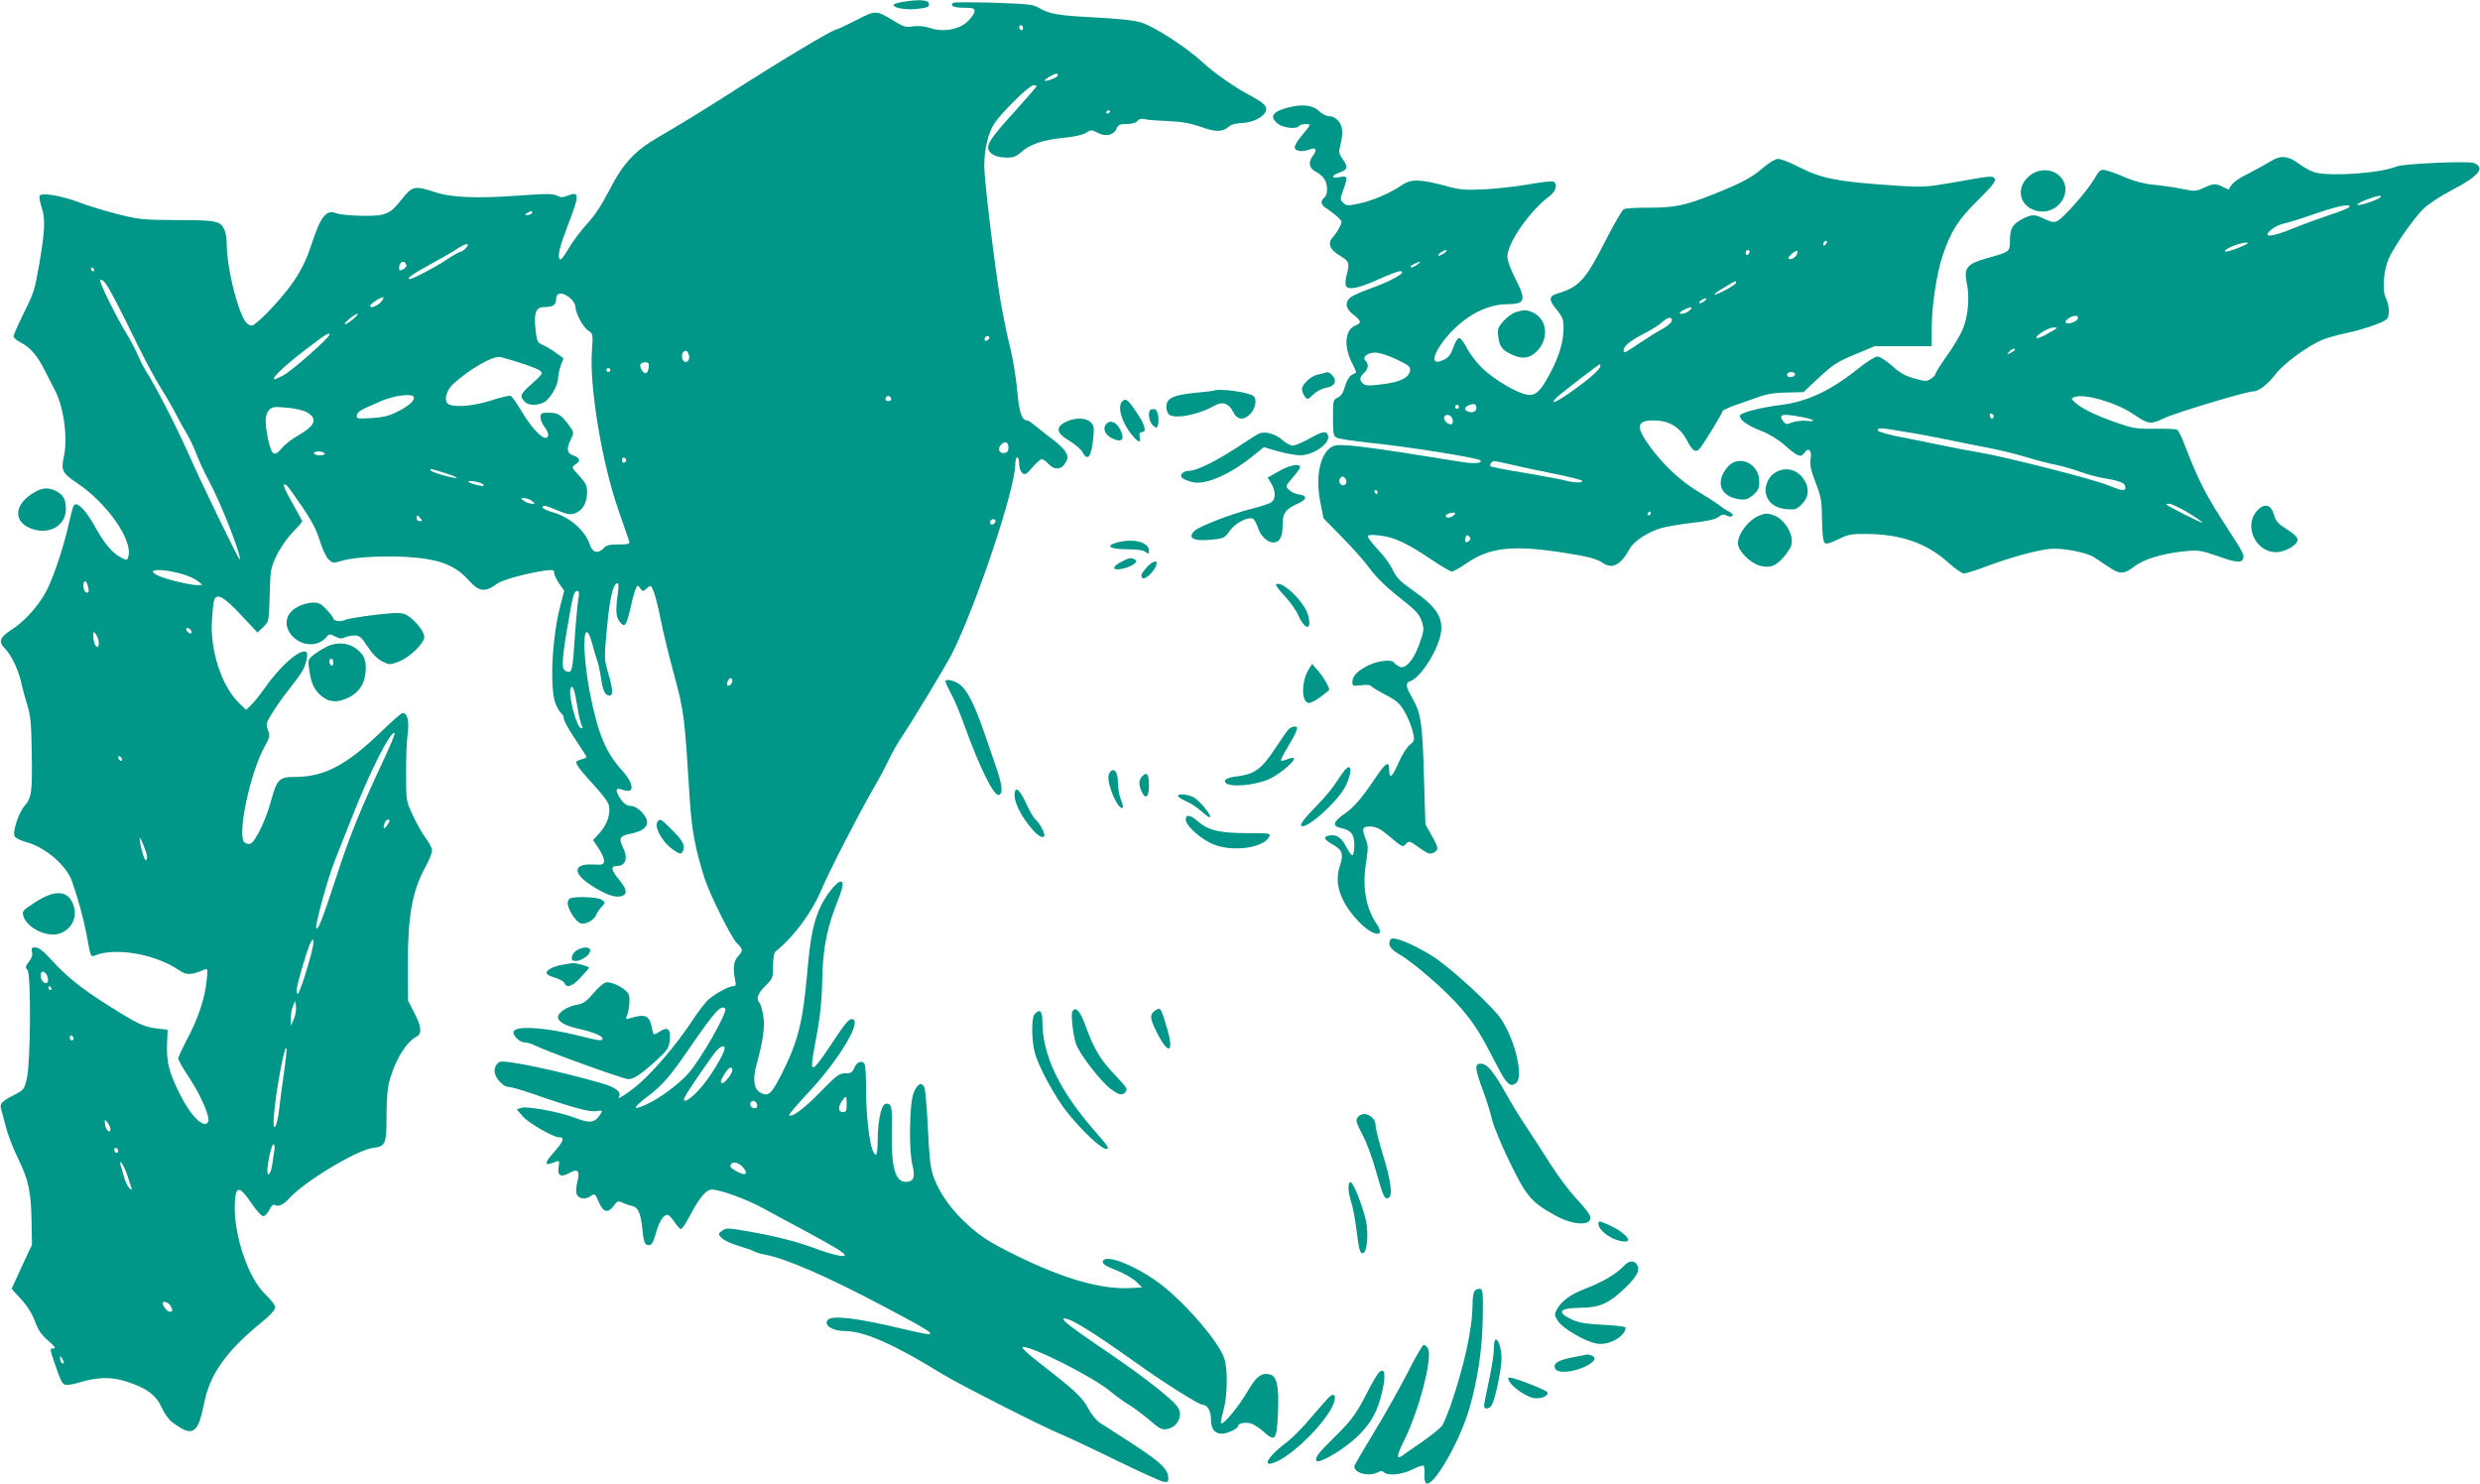
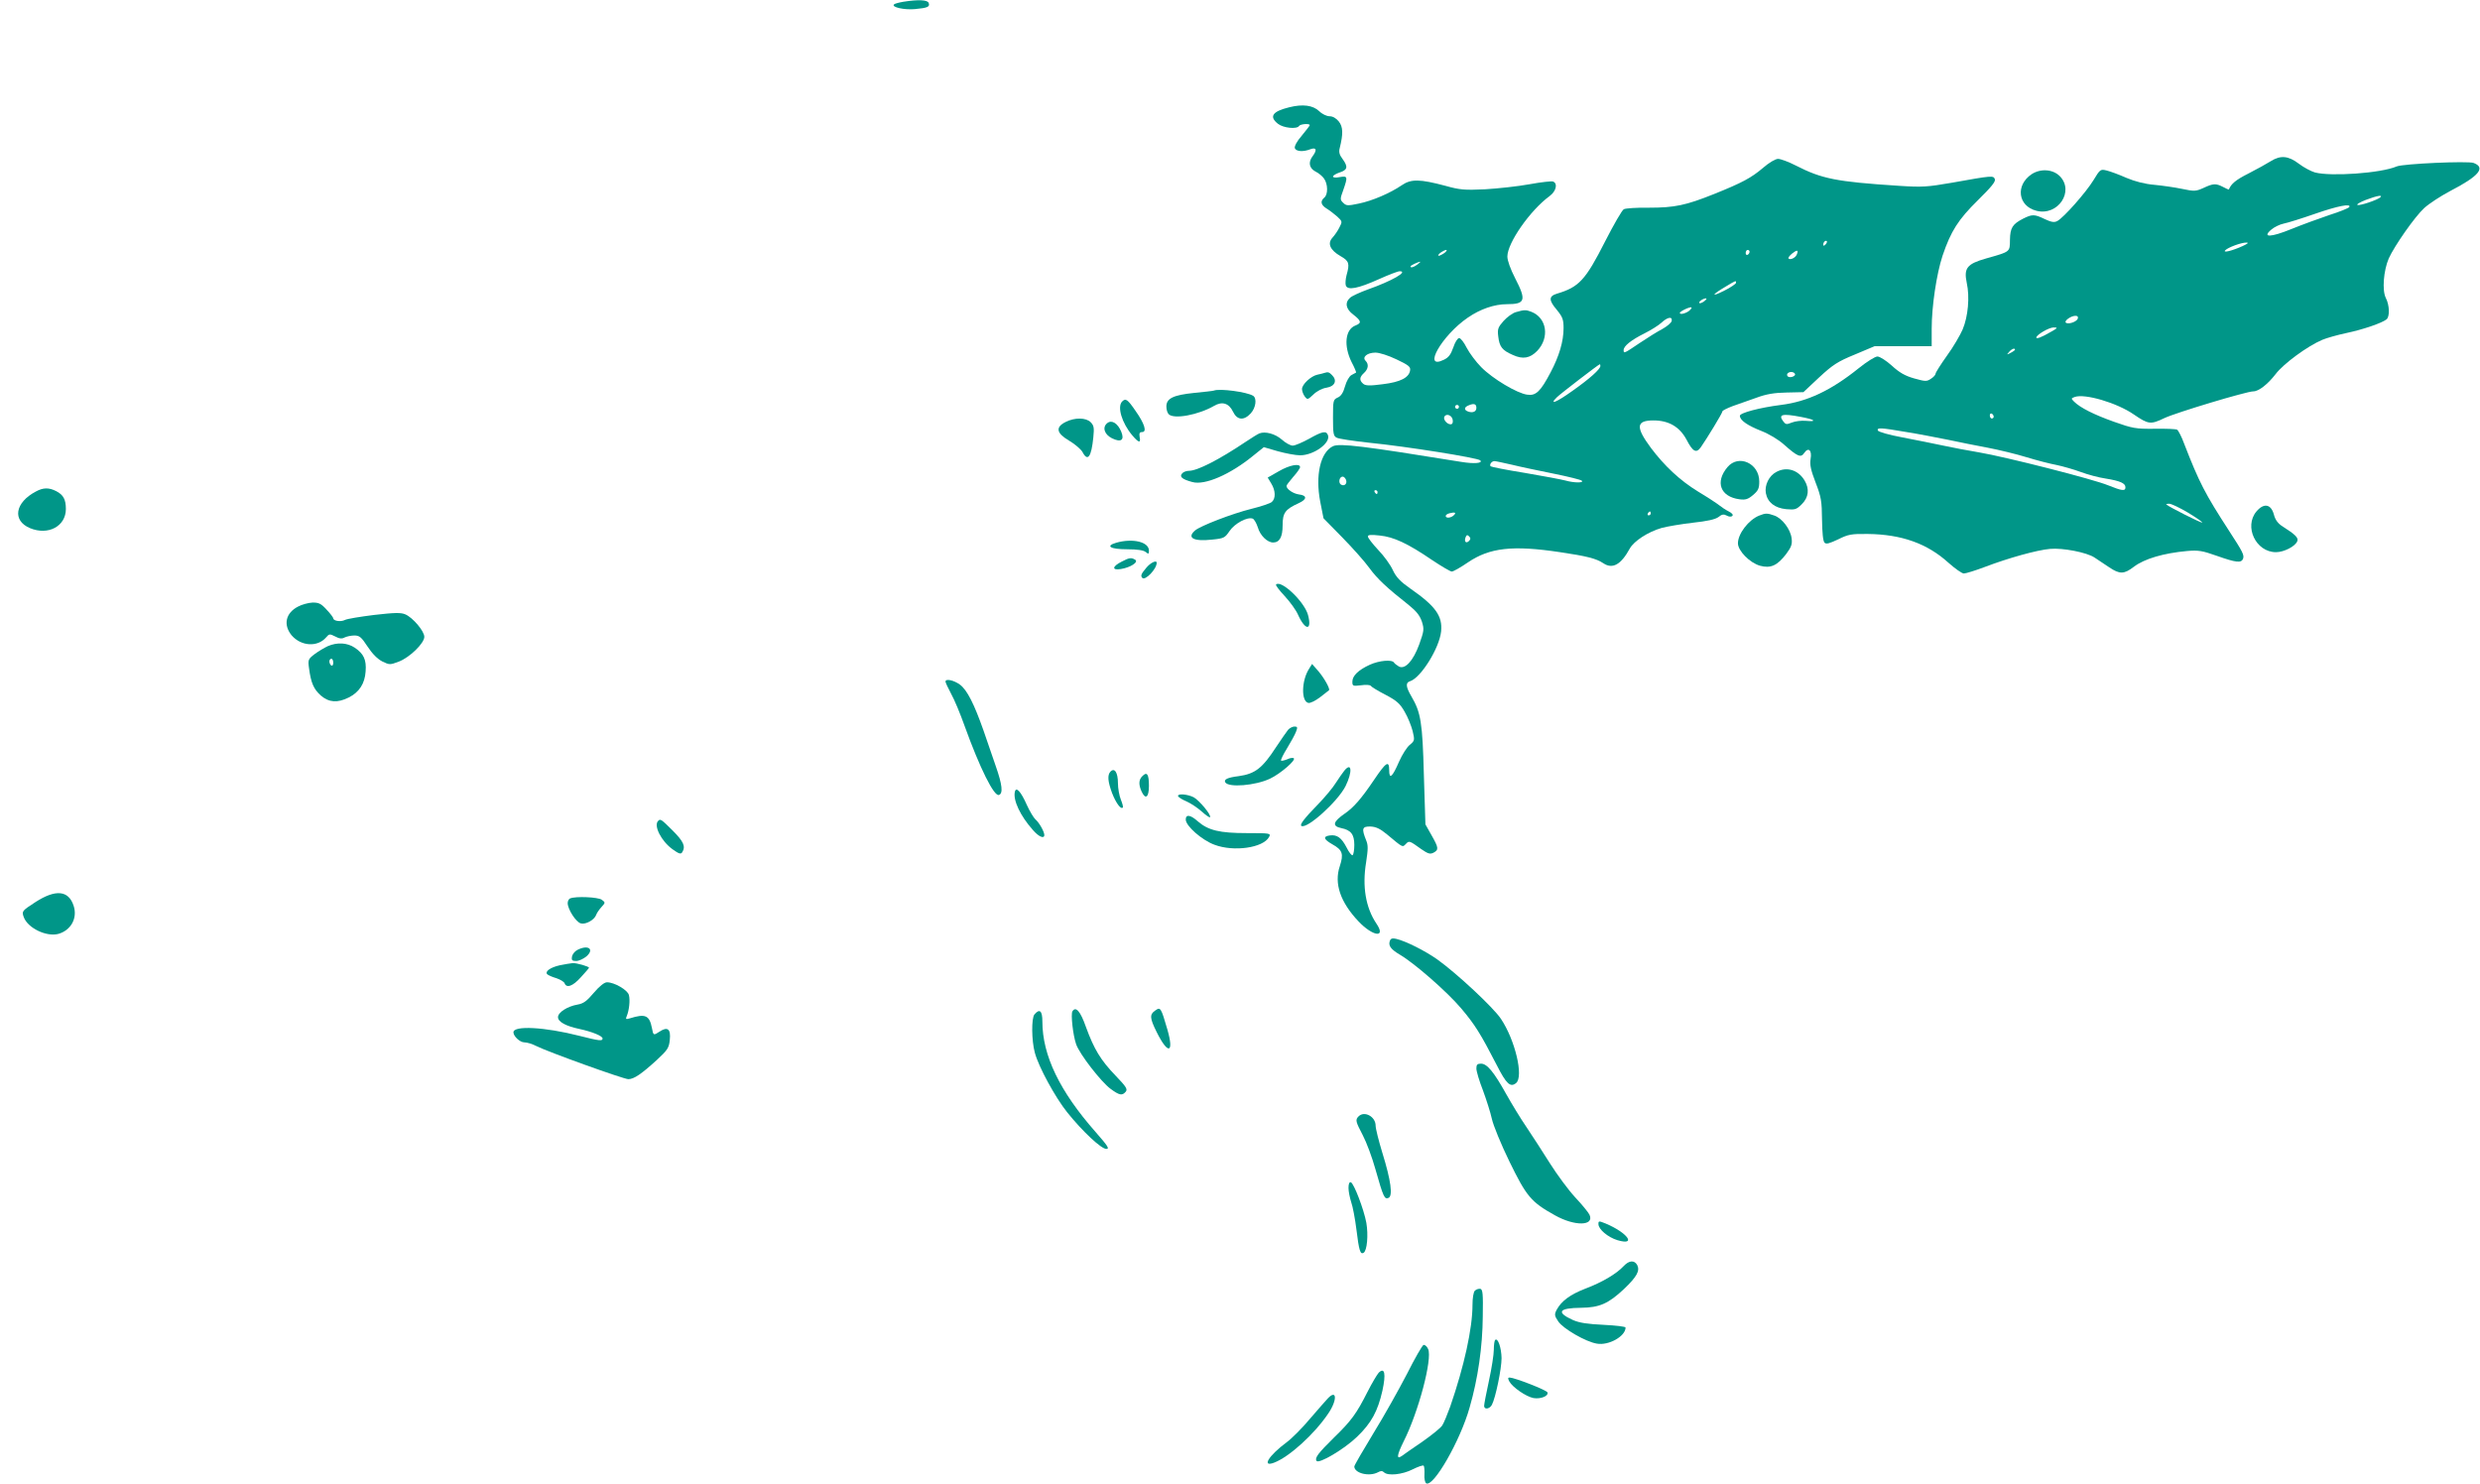
<svg xmlns="http://www.w3.org/2000/svg" version="1.0" width="1280pt" height="766pt" viewBox="0 0 1280 766" preserveAspectRatio="xMidYMid meet">
  <g transform="translate(0,766) scale(0.1,-0.1)" fill="#009688" stroke="none">
    <path d="M4663 7651 c-24 -4 -46 -10 -49 -14 -14 -14 53 -29 108 -24 66 6 79 12 71 32 -6 16 -54 18 -130 6z" />
-     <path d="M4918 7645 c-15 -16 5 -25 58 -25 45 0 54 -3 54 -18 0 -10 -16 -33 -35 -52 -44 -43 -130 -58 -196 -34 -28 9 -58 12 -86 8 -38 -6 -51 -2 -101 29 -90 55 -93 55 -190 4 -48 -24 -97 -48 -110 -51 -37 -12 -279 -157 -566 -341 -142 -90 -223 -140 -345 -211 -125 -72 -186 -138 -255 -274 -39 -75 -77 -134 -115 -174 -31 -34 -74 -91 -96 -128 -24 -43 -42 -63 -46 -56 -12 18 -1 63 41 173 62 161 62 180 -1 155 -24 -10 -35 -10 -54 0 -20 11 -57 11 -204 0 -214 -15 -343 -10 -428 19 -98 33 -116 30 -164 -31 -66 -85 -86 -93 -209 -92 -58 1 -118 7 -133 13 -53 21 -81 -14 -127 -154 -29 -90 -62 -155 -113 -223 -60 -82 -177 -202 -197 -202 -29 0 -50 35 -80 134 -30 99 -50 216 -50 291 0 24 -5 55 -11 68 -21 47 -41 51 -244 51 -175 1 -199 3 -305 30 -63 16 -153 43 -200 61 -91 35 -194 52 -205 35 -4 -6 1 -33 10 -60 20 -60 17 -122 -13 -297 -25 -138 -25 -140 -87 -265 -25 -50 -45 -97 -45 -104 0 -8 17 -22 39 -33 47 -24 84 -67 121 -141 16 -30 40 -77 54 -105 46 -89 67 -249 45 -345 -15 -67 -6 -84 70 -134 152 -102 286 -292 264 -376 -6 -24 -7 -24 -41 -6 -43 23 -84 71 -132 158 -48 87 -94 133 -109 109 -5 -7 -16 -50 -26 -95 -25 -115 -79 -277 -117 -349 -40 -75 -112 -155 -178 -197 -62 -40 -70 -62 -34 -98 32 -32 69 -108 84 -177 6 -27 20 -79 31 -115 17 -53 21 -99 23 -250 3 -198 -1 -229 -37 -269 -31 -35 -64 -137 -51 -158 5 -9 30 -21 55 -28 99 -25 212 -120 241 -205 30 -84 60 -195 74 -270 23 -125 21 -121 48 -110 108 41 311 4 429 -77 40 -27 62 -27 131 2 18 8 19 5 12 -61 -9 -89 -46 -198 -102 -301 -24 -46 -44 -89 -44 -97 0 -8 28 -56 62 -107 58 -89 105 -200 92 -220 -22 -37 -90 31 -147 146 -55 111 -67 161 -65 250 l3 80 -57 7 c-67 8 -98 23 -250 119 -138 87 -215 149 -292 234 -41 45 -66 65 -83 65 -19 0 -22 -4 -18 -23 4 -15 -1 -32 -15 -50 -19 -24 -20 -30 -8 -44 19 -23 16 -473 -3 -558 -14 -58 -15 -61 -69 -88 -62 -32 -73 -44 -64 -72 3 -11 14 -53 25 -93 10 -41 39 -115 64 -165 53 -109 65 -167 68 -324 l2 -118 -53 -113 -52 -114 49 -54 c32 -35 58 -76 72 -115 16 -45 34 -70 68 -99 34 -29 41 -40 27 -40 -20 0 -20 -1 9 -85 31 -89 35 -95 51 -102 9 -3 39 1 68 10 94 29 167 32 243 8 105 -32 159 -71 187 -135 14 -31 38 -64 57 -78 104 -78 131 -60 163 102 29 145 112 263 283 404 56 45 83 74 83 88 0 12 -21 40 -50 67 -89 83 -166 311 -158 471 4 91 23 92 85 1 28 -41 54 -70 63 -68 8 1 22 16 31 34 11 22 20 29 29 23 17 -10 45 3 74 36 78 86 348 249 431 259 66 9 70 19 70 168 1 97 5 148 19 192 31 103 84 187 135 214 30 16 27 51 -11 124 l-32 62 -1 195 c0 240 23 369 86 486 22 39 39 82 39 94 0 12 -14 39 -30 60 -17 22 -47 74 -67 117 -37 78 -37 78 -37 218 -1 77 3 170 8 206 9 66 -1 109 -26 109 -6 0 -57 -44 -113 -99 -178 -171 -292 -231 -443 -231 -81 0 -93 -13 -122 -120 -27 -101 -82 -215 -107 -224 -9 -4 -22 -1 -31 6 -40 34 28 358 104 495 26 47 28 55 17 84 -12 30 -10 37 22 89 19 31 57 85 85 120 27 34 58 76 69 94 22 38 34 93 21 101 -31 19 -136 -74 -220 -195 -21 -30 -50 -66 -64 -79 l-26 -25 -36 35 c-90 87 -151 273 -140 430 3 48 8 94 12 103 14 36 49 16 136 -76 l87 -93 30 29 c29 28 29 28 33 164 3 129 5 141 35 204 17 36 54 90 82 119 28 29 51 55 51 58 0 3 -23 45 -51 94 -46 82 -55 108 -31 93 6 -3 41 -52 80 -109 50 -73 76 -123 92 -176 12 -40 32 -84 45 -97 22 -22 24 -22 71 -8 68 21 258 29 387 15 125 -12 202 -45 262 -112 59 -65 85 -69 154 -20 26 19 158 54 244 66 41 5 47 4 47 -11 0 -10 12 -35 26 -56 l26 -37 -20 -78 c-44 -165 -56 -436 -23 -509 10 -23 24 -45 30 -48 6 -4 11 -15 11 -25 0 -10 24 -54 53 -97 28 -44 56 -85 60 -92 5 -7 3 -14 -5 -16 -50 -15 -49 -15 -37 -38 7 -13 45 -58 84 -100 43 -46 75 -89 78 -106 9 -44 -10 -99 -48 -141 l-34 -37 30 -45 c16 -24 28 -53 27 -64 -3 -18 -9 -20 -59 -17 -101 5 -105 -45 -7 -108 71 -46 120 -64 154 -56 34 9 31 36 -11 86 -41 49 -44 70 -12 70 47 0 60 41 31 99 -21 42 -14 57 32 66 62 11 94 32 94 61 0 33 -51 84 -83 84 -25 0 -46 18 -67 58 -15 31 -8 37 29 24 58 -20 53 34 -8 101 -85 93 -125 191 -166 399 -29 146 -38 308 -18 315 8 3 18 -18 28 -54 8 -32 20 -71 26 -88 6 -16 16 -59 21 -95 10 -67 21 -90 44 -90 20 0 17 34 -7 117 -21 71 -21 75 -6 236 14 153 32 227 55 227 5 0 5 -24 1 -52 -13 -90 -10 -124 11 -149 25 -31 33 -19 56 81 9 41 21 83 26 93 9 18 10 18 23 0 13 -17 14 -17 34 1 20 18 20 17 35 -17 8 -20 24 -84 36 -144 11 -59 43 -189 70 -288 51 -191 53 -205 80 -640 11 -165 28 -255 77 -410 26 -81 139 -308 167 -334 31 -29 32 -38 6 -66 -23 -24 -28 -61 -17 -117 7 -31 5 -38 -8 -38 -22 0 -86 -34 -125 -66 -18 -15 -61 -71 -95 -124 -71 -107 -186 -243 -263 -311 -53 -46 -120 -90 -108 -71 15 25 -14 49 -86 70 -228 66 -505 124 -529 111 -22 -11 -32 -40 -23 -65 11 -31 46 -64 68 -64 12 0 66 -15 121 -34 216 -75 299 -97 333 -91 26 5 32 3 26 -7 -30 -53 -56 -59 -132 -29 -75 30 -253 64 -281 53 l-24 -8 32 -37 c30 -34 157 -107 187 -107 29 0 22 -21 -21 -70 -61 -68 -59 -82 7 -55 15 6 16 2 11 -29 -7 -45 13 -55 56 -30 43 25 56 10 41 -45 -6 -23 -8 -51 -5 -61 9 -27 42 -34 71 -15 25 16 25 16 45 -30 23 -53 47 -59 77 -18 18 24 23 26 43 16 13 -6 36 -14 50 -17 33 -7 46 -37 55 -124 4 -48 11 -73 21 -76 23 -9 32 1 49 62 17 59 38 92 59 92 6 0 23 -17 36 -37 13 -20 29 -37 34 -37 6 1 28 35 50 77 47 88 80 127 109 127 43 0 178 -49 268 -98 51 -28 147 -80 213 -115 159 -86 205 -114 205 -126 0 -12 -69 4 -160 38 -85 32 -202 62 -336 85 -111 19 -115 20 -139 2 -19 -14 -19 -15 -1 -35 11 -12 51 -31 90 -42 39 -12 76 -25 81 -29 6 -4 28 -11 50 -15 109 -19 328 -115 620 -270 293 -155 300 -163 99 -115 -242 58 -371 73 -392 47 -22 -27 25 -57 88 -57 100 0 256 -69 502 -221 82 -51 527 -277 610 -310 27 -11 152 -69 276 -130 125 -61 239 -113 255 -116 23 -5 27 -2 27 17 0 45 -35 80 -176 172 -78 51 -157 102 -175 113 -19 12 -46 43 -63 77 -32 58 -67 91 -262 242 -49 38 -83 71 -77 73 35 12 360 -151 451 -226 31 -26 76 -58 99 -72 23 -13 69 -48 104 -77 54 -47 66 -53 93 -48 39 8 66 39 66 78 0 21 -11 39 -37 64 -71 67 -198 162 -386 289 -121 82 -185 131 -179 137 17 17 136 -55 377 -227 134 -96 322 -215 340 -215 26 0 45 -31 45 -75 0 -50 19 -75 56 -75 29 0 84 26 84 40 0 15 43 22 72 11 15 -6 45 -26 66 -46 54 -48 62 -35 68 104 6 134 -5 188 -42 197 -41 10 -70 -10 -109 -78 -51 -87 -131 -185 -143 -174 -2 3 3 34 13 68 20 73 23 209 4 266 -27 84 -200 286 -329 384 -127 96 -289 160 -298 117 -2 -13 15 -24 69 -45 39 -15 85 -42 103 -59 l31 -30 -55 -3 c-154 -9 -347 46 -595 168 -132 65 -175 92 -243 152 -90 80 -152 166 -185 257 -15 44 -21 99 -28 249 -5 106 -13 201 -19 212 -15 27 -36 15 -55 -32 -21 -54 -25 -289 -6 -370 16 -64 7 -88 -34 -88 -55 0 -76 76 -72 266 2 101 -1 126 -13 134 -9 5 -19 5 -26 -1 -19 -15 -34 -100 -34 -184 0 -41 -4 -75 -9 -75 -26 0 -50 160 -51 332 0 64 -3 123 -6 132 -10 26 -41 18 -54 -14 -10 -25 -18 -30 -48 -30 -31 0 -45 -11 -126 -94 -83 -86 -150 -136 -163 -122 -3 3 38 51 90 107 168 177 294 389 233 389 -17 0 -36 -24 -119 -150 -34 -52 -68 -96 -76 -98 -16 -5 -15 10 20 198 13 73 22 168 23 260 3 156 25 264 80 402 28 70 32 98 15 98 -19 0 -69 -61 -99 -119 -40 -81 -58 -165 -74 -356 -23 -256 -48 -354 -135 -525 -51 -99 -66 -112 -107 -89 -33 17 -40 67 -20 142 35 126 45 199 35 256 -5 30 -13 59 -19 65 -19 19 -10 48 30 87 38 38 40 42 40 104 0 39 5 68 13 74 92 74 184 197 233 311 43 102 189 386 269 525 32 55 69 125 83 155 14 30 42 80 62 110 61 91 230 371 263 435 124 247 327 851 327 977 0 21 5 38 10 38 6 0 10 -15 10 -34 0 -19 7 -39 16 -47 14 -12 21 -8 53 29 20 23 41 42 48 42 7 0 23 -12 36 -26 30 -32 66 -29 87 9 13 24 13 30 0 54 -9 15 -36 42 -60 60 -25 18 -64 49 -87 68 -23 19 -46 35 -51 35 -28 0 -42 40 -52 155 -6 66 -22 163 -35 216 -14 53 -36 161 -50 240 -30 175 -85 628 -85 702 0 85 19 168 51 218 36 56 181 199 203 199 9 0 16 -2 16 -5 0 -3 -48 -58 -106 -123 -111 -121 -144 -166 -144 -193 0 -29 36 -51 88 -52 41 -2 54 3 84 29 46 40 110 62 220 73 53 5 98 15 114 26 25 16 28 16 59 0 40 -22 82 -14 97 20 9 21 18 25 53 25 26 0 48 6 56 16 8 10 21 13 38 9 14 -4 69 -8 121 -10 70 -3 114 -11 169 -30 78 -28 111 -27 144 2 10 10 38 17 65 18 54 2 106 26 123 56 14 28 -4 47 -84 89 -72 38 -187 118 -237 166 -81 76 -253 188 -320 208 -35 11 -121 20 -239 26 -193 10 -236 18 -288 49 -28 18 -58 21 -235 27 -112 3 -206 3 -210 -1z m362 -131 c0 -8 -4 -12 -10 -9 -5 3 -10 10 -10 16 0 5 5 9 10 9 6 0 10 -7 10 -16z m180 -243 c0 -10 -61 -34 -68 -27 -4 5 47 35 61 36 4 0 7 -4 7 -9z m270 -185 c0 -3 -4 -8 -10 -11 -5 -3 -10 -1 -10 4 0 6 5 11 10 11 6 0 10 -2 10 -4z m-2985 -526 c-3 -5 -14 -10 -23 -10 -15 0 -15 2 -2 10 20 13 33 13 25 0z m-340 -180 c-10 -11 -23 -20 -29 -20 -6 0 -38 -18 -71 -40 -54 -37 -174 -100 -189 -100 -23 0 9 23 102 74 59 32 123 69 142 82 45 30 70 32 45 4z m-308 -87 c3 -7 -5 -17 -16 -23 -18 -9 -21 -8 -21 8 0 32 28 43 37 15z m-1612 -23 c3 -5 1 -10 -4 -10 -6 0 -11 5 -11 10 0 6 2 10 4 10 3 0 8 -4 11 -10z m106 -152 c21 -40 74 -145 117 -234 44 -89 100 -193 126 -233 25 -39 60 -100 77 -134 17 -33 42 -78 55 -99 13 -21 35 -67 48 -102 13 -35 42 -97 64 -137 62 -114 171 -393 159 -406 -5 -4 -198 394 -272 562 -59 132 -167 342 -215 415 -9 14 -27 50 -40 80 -13 30 -39 79 -57 108 -50 80 -143 269 -136 276 11 11 34 -19 74 -96z m2357 -1 c12 -11 22 -30 22 -41 0 -32 40 -106 67 -123 24 -16 24 -18 18 -107 -13 -183 52 -576 136 -816 28 -80 53 -153 56 -162 5 -16 -2 -18 -54 -18 -48 0 -64 -4 -78 -20 -27 -30 -58 -22 -70 17 -24 74 -102 143 -192 169 -29 8 -53 20 -53 25 0 14 16 11 79 -16 50 -21 64 -23 90 -14 38 14 61 54 61 109 0 33 -7 48 -41 85 -40 43 -40 44 -20 57 29 18 26 34 -9 47 -35 12 -38 33 -13 85 16 34 16 35 -12 73 -41 54 -55 62 -102 63 -39 0 -43 -2 -43 -24 0 -13 9 -35 20 -49 24 -30 26 -57 5 -57 -24 0 -81 65 -126 142 -22 38 -47 72 -54 75 -8 2 -52 -8 -97 -23 -99 -33 -214 -40 -231 -13 -15 23 0 68 33 98 86 78 207 147 244 138 75 -19 193 -59 204 -71 15 -15 18 -12 -62 -84 -40 -38 -43 -48 -19 -74 18 -21 60 -23 98 -6 31 14 75 87 75 125 1 15 7 45 14 66 l14 38 -39 28 c-21 16 -52 34 -68 41 -27 11 -30 17 -37 78 -9 89 1 117 46 117 45 1 60 11 60 40 0 39 35 40 78 2z m-982 -16 c-19 -21 -56 -34 -56 -20 0 11 62 50 69 44 2 -3 -4 -13 -13 -24z m-146 -90 c-19 -16 -37 -27 -40 -24 -6 6 51 53 65 53 6 0 -6 -14 -25 -29z m-120 -79 c0 -15 -196 -189 -239 -210 -24 -13 -45 -21 -47 -20 -9 10 54 69 156 148 114 87 130 97 130 82z m3401 -25 c-13 -13 -26 -3 -16 12 3 6 11 8 17 5 6 -4 6 -10 -1 -17z m-1546 -78 c8 -23 -7 -45 -24 -35 -12 8 -15 39 -4 49 12 12 22 7 28 -14z m-207 -66 c-4 -33 -19 -39 -36 -13 -15 25 -8 40 19 40 16 0 20 -6 17 -27z m-198 -13 c0 -5 -4 -10 -10 -10 -5 0 -10 5 -10 10 0 6 5 10 10 10 6 0 10 -4 10 -10z m-1017 -136 c14 -15 -17 -46 -76 -76 -49 -25 -78 -32 -140 -36 -73 -4 -79 -3 -75 14 3 20 18 28 123 73 65 28 152 41 168 25z m2467 -15 c0 -5 -7 -9 -15 -9 -15 0 -20 12 -9 23 8 8 24 -1 24 -14z m-3016 -67 c58 -34 44 -69 -51 -123 -29 -17 -65 -45 -80 -64 -37 -44 -51 -35 -69 46 -18 87 -17 129 4 152 15 17 26 19 91 13 43 -3 87 -14 105 -24z m3621 -183 c0 -17 -6 -25 -21 -27 -27 -4 -38 23 -17 43 21 21 38 14 38 -16z m-3530 -29 c4 -6 -7 -10 -24 -10 -17 0 -31 5 -31 10 0 6 11 10 24 10 14 0 28 -4 31 -10z m1557 -35 c0 -5 -5 -11 -11 -13 -6 -2 -11 4 -11 13 0 9 5 15 11 13 6 -2 11 -8 11 -13z m-937 -66 c37 -11 65 -23 62 -25 -7 -7 -126 27 -133 37 -7 12 -5 12 71 -12z m199 -60 c8 -8 2 -9 -24 -4 -53 11 -73 27 -26 21 22 -3 44 -10 50 -17z m250 -84 c20 -15 20 -15 0 -15 -11 0 -29 7 -40 15 -19 14 -19 14 1 14 11 0 29 -6 39 -14z m-574 -90 c10 -12 10 -15 -4 -15 -9 0 -16 7 -16 15 0 8 2 15 4 15 2 0 9 -7 16 -15z m2968 -17 c-6 -18 -28 -21 -28 -4 0 9 7 16 16 16 9 0 14 -5 12 -12z m-4191 -273 c28 -8 62 -24 75 -35 l23 -19 -28 -1 c-34 0 -149 27 -194 46 -87 37 8 44 124 9z m-493 -61 c8 -29 3 -39 -13 -29 -13 8 -15 55 -2 55 5 0 12 -12 15 -26z m2531 -66 c-4 -24 -13 -117 -19 -208 -9 -137 -14 -165 -27 -168 -9 -1 -22 4 -29 13 -13 16 -3 103 34 307 15 83 21 98 38 98 7 0 8 -14 3 -42z m-1997 -167 c3 -8 -1 -12 -9 -9 -7 2 -15 10 -17 17 -3 8 1 12 9 9 7 -2 15 -10 17 -17z m-478 -59 c0 -40 -25 -19 -28 24 -2 37 -1 38 13 20 8 -11 15 -31 15 -44z m3270 -196 c0 -15 -18 -31 -26 -23 -7 7 7 37 17 37 5 0 9 -6 9 -14z m-799 -140 c6 -39 16 -79 21 -90 8 -14 7 -17 -4 -14 -24 8 -66 173 -53 206 10 24 22 -11 36 -102z m-994 -253 c-125 -266 -183 -409 -249 -613 -75 -229 -101 -295 -106 -267 -4 22 63 264 95 342 13 33 50 128 83 210 95 245 208 470 227 451 3 -3 -20 -58 -50 -123z m-1357 -14 c0 -6 -4 -7 -10 -4 -5 3 -10 11 -10 16 0 6 5 7 10 4 6 -3 10 -11 10 -16z m1380 -316 c0 -5 -7 -17 -15 -27 -15 -20 -20 -10 -9 18 6 16 24 22 24 9z m-1251 -185 c1 -10 -3 -18 -7 -18 -8 0 -33 89 -31 113 0 17 38 -75 38 -95z m824 -583 c-20 -69 -42 -125 -46 -125 -5 0 -7 15 -4 33 7 44 56 206 70 232 27 48 17 -21 -20 -140z m-1338 -36 c9 -27 -3 -43 -21 -28 -19 16 -19 60 1 53 8 -3 17 -14 20 -25z m20 -59 c3 -5 1 -10 -4 -10 -6 0 -11 5 -11 10 0 6 2 10 4 10 3 0 8 -4 11 -10z m1251 -161 l-14 -34 -1 37 c-1 20 4 49 11 65 l12 28 4 -31 c2 -17 -4 -47 -12 -65z m2227 55 c15 -15 -127 -264 -190 -334 -53 -59 -151 -131 -218 -161 -76 -34 -70 -17 18 50 67 51 108 99 202 236 135 196 166 231 188 209z m-3363 -155 c0 -5 -4 -9 -10 -9 -5 0 -10 7 -10 16 0 8 5 12 10 9 6 -3 10 -10 10 -16z m1086 -173 c-9 -61 -20 -146 -25 -190 -12 -104 -36 -131 -27 -30 10 124 56 368 64 344 3 -7 -3 -62 -12 -124z m2274 123 c0 -27 -77 -153 -127 -208 -51 -57 -93 -81 -80 -46 9 23 142 217 166 243 23 24 41 29 41 11z m40 -113 c0 -16 -38 -66 -51 -66 -14 0 -11 12 11 48 20 33 40 42 40 18z m590 -176 c0 -33 -3 -40 -20 -40 -24 0 -26 26 -4 58 21 30 24 28 24 -18z m-462 -3 c2 -10 -3 -17 -12 -17 -18 0 -29 16 -21 31 9 14 29 6 33 -14z m-3338 -125 c0 -26 -25 -5 -28 24 -2 28 -2 28 13 10 8 -11 15 -26 15 -34z m846 -110 c-2 -15 -8 -48 -11 -74 -6 -45 -25 -68 -25 -31 0 42 23 142 32 137 5 -3 7 -18 4 -32z m-806 -3 c0 -5 -4 -9 -10 -9 -5 0 -10 7 -10 16 0 8 5 12 10 9 6 -3 10 -10 10 -16z m46 -122 c9 -28 19 -59 22 -67 5 -12 3 -13 -10 -3 -8 7 -20 32 -27 55 -7 24 -15 51 -18 62 -12 43 17 2 33 -47z m3174 43 c22 -22 26 -40 10 -40 -17 0 -70 30 -70 39 0 27 34 27 60 1z m-2950 -719 c13 -26 13 -31 -5 -31 -12 0 -35 28 -35 44 0 14 30 4 40 -13z m-550 -294 c0 -5 -4 -5 -10 -2 -5 3 -10 14 -10 23 0 15 2 15 10 2 5 -8 10 -19 10 -23z" />
    <path d="M6653 7106 c-86 -21 -104 -48 -57 -85 28 -22 98 -29 109 -11 6 10 55 14 55 4 0 -3 -19 -27 -41 -54 -26 -30 -39 -55 -36 -65 7 -17 43 -20 81 -5 30 11 35 -4 11 -36 -24 -31 -18 -62 14 -79 17 -8 37 -25 45 -37 20 -28 21 -82 1 -98 -22 -19 -18 -38 13 -57 15 -9 39 -28 54 -41 26 -24 27 -26 11 -56 -8 -17 -25 -41 -36 -53 -27 -30 -12 -64 42 -95 44 -25 48 -38 31 -98 -5 -19 -7 -43 -4 -53 9 -27 62 -17 173 33 49 22 96 40 105 40 47 0 -39 -50 -164 -94 -41 -15 -83 -34 -92 -43 -28 -25 -22 -58 17 -87 41 -32 44 -43 11 -56 -53 -20 -62 -104 -20 -189 15 -28 25 -53 23 -54 -2 -1 -13 -7 -24 -13 -11 -6 -26 -32 -33 -58 -9 -33 -21 -51 -38 -58 -23 -11 -24 -15 -24 -104 0 -81 2 -95 19 -103 10 -6 85 -17 167 -26 199 -20 560 -78 574 -91 15 -15 -31 -19 -98 -8 -506 82 -627 97 -662 81 -65 -31 -92 -150 -66 -286 l17 -86 98 -100 c54 -55 116 -125 139 -157 40 -55 90 -102 202 -190 41 -33 58 -55 69 -87 12 -39 11 -47 -14 -117 -31 -85 -73 -131 -105 -114 -10 6 -22 15 -25 20 -10 17 -77 11 -125 -11 -59 -27 -90 -57 -90 -87 0 -23 2 -24 45 -19 24 4 47 2 50 -3 3 -5 37 -26 76 -46 59 -31 75 -46 99 -88 16 -27 34 -72 41 -99 11 -47 11 -50 -14 -71 -15 -11 -40 -51 -56 -87 -35 -81 -51 -94 -51 -44 0 52 -16 42 -78 -50 -66 -98 -106 -143 -151 -174 -61 -42 -67 -65 -19 -75 50 -10 68 -32 68 -87 0 -26 -4 -50 -9 -53 -4 -3 -19 15 -31 40 -26 50 -49 67 -86 62 -37 -5 -33 -20 13 -46 52 -29 59 -49 38 -113 -30 -89 3 -186 97 -285 74 -78 144 -87 92 -11 -55 82 -74 191 -53 317 10 67 11 87 0 113 -24 60 -21 72 22 71 28 -1 50 -11 85 -40 85 -71 80 -68 98 -50 17 18 19 17 80 -27 35 -24 45 -27 63 -18 28 15 26 26 -11 91 l-31 55 -8 255 c-7 272 -16 323 -64 405 -30 51 -31 72 -7 79 56 18 151 171 160 257 8 80 -29 131 -160 222 -50 35 -72 58 -89 94 -12 27 -46 74 -76 105 -29 31 -53 62 -53 69 0 9 16 10 61 5 72 -7 145 -41 271 -127 48 -32 94 -59 101 -59 8 0 45 21 83 47 112 76 230 90 476 53 136 -20 188 -33 223 -57 48 -32 91 -8 137 76 21 38 94 86 164 106 29 8 102 20 161 27 75 8 115 17 132 29 18 15 28 16 43 8 12 -7 24 -7 29 -2 6 6 -2 15 -18 23 -16 8 -37 22 -48 31 -11 9 -61 42 -111 72 -93 57 -173 132 -243 225 -80 108 -77 142 13 142 78 0 134 -32 170 -98 33 -64 51 -73 74 -41 32 46 112 177 112 186 0 4 24 16 53 27 28 10 84 30 122 43 51 19 93 26 156 27 l87 2 81 76 c70 65 96 82 184 118 l102 43 148 0 147 0 0 90 c0 116 25 283 56 377 43 127 81 187 183 287 68 67 92 96 87 108 -7 20 -14 19 -221 -18 -128 -22 -153 -24 -275 -16 -324 21 -397 36 -532 105 -37 19 -78 34 -91 34 -13 0 -46 -19 -77 -46 -61 -52 -108 -77 -252 -135 -147 -59 -205 -71 -337 -71 -63 1 -122 -3 -130 -8 -9 -4 -52 -79 -96 -165 -102 -201 -135 -237 -250 -271 -42 -13 -42 -34 0 -83 30 -37 35 -50 35 -95 0 -67 -22 -143 -67 -228 -52 -99 -76 -122 -121 -115 -52 7 -178 82 -237 142 -27 27 -61 73 -75 100 -14 28 -31 50 -39 50 -8 0 -21 -21 -30 -48 -13 -37 -24 -52 -49 -64 -113 -55 -11 125 123 217 65 45 138 70 203 70 95 0 101 20 42 134 -24 47 -40 91 -40 112 0 70 117 238 218 312 34 25 43 65 18 75 -7 3 -62 -3 -122 -14 -60 -11 -163 -22 -229 -26 -106 -5 -130 -3 -205 18 -132 35 -177 36 -225 3 -60 -41 -153 -81 -223 -95 -56 -12 -64 -11 -79 4 -17 16 -17 20 0 66 24 69 23 74 -18 67 -20 -4 -35 -3 -35 3 0 5 16 15 35 21 40 13 44 29 14 70 -16 21 -20 36 -14 57 18 73 17 108 -5 136 -14 17 -31 27 -48 27 -14 0 -38 11 -53 26 -33 31 -85 38 -156 20z m2769 -708 c-7 -7 -12 -8 -12 -2 0 14 12 26 19 19 2 -3 -1 -11 -7 -17z m-1966 -43 c-11 -8 -25 -15 -30 -15 -6 0 -2 7 8 15 11 8 25 15 30 15 6 0 2 -7 -8 -15z m1574 6 c0 -6 -4 -13 -10 -16 -5 -3 -10 1 -10 9 0 9 5 16 10 16 6 0 10 -4 10 -9z m244 -14 c-6 -17 -34 -31 -43 -21 -3 3 5 14 18 25 26 21 35 20 25 -4z m-1958 -52 c-20 -15 -36 -19 -36 -10 0 5 38 23 50 24 3 0 -4 -6 -14 -14z m1644 -95 c0 -5 -28 -24 -62 -41 -70 -35 -64 -21 9 22 55 33 53 32 53 19z m-164 -95 c-11 -8 -22 -12 -25 -9 -6 6 19 24 34 24 6 -1 1 -7 -9 -15z m-80 -51 c-19 -13 -46 -19 -46 -9 0 8 55 34 60 28 3 -2 -4 -11 -14 -19z m-88 -51 c-2 -9 -23 -27 -48 -41 -25 -13 -78 -46 -118 -73 -80 -54 -82 -55 -82 -36 0 21 39 52 107 86 34 17 74 42 89 56 31 29 57 33 52 8z m-1420 -198 c61 -29 73 -38 70 -56 -5 -38 -50 -61 -141 -72 -68 -9 -89 -8 -101 2 -21 18 -20 34 4 56 22 20 26 45 8 63 -19 19 9 42 51 42 21 0 67 -15 109 -35z m1052 -34 c0 -16 -54 -65 -145 -129 -82 -59 -123 -75 -79 -32 18 18 216 170 221 170 2 0 3 -4 3 -9z m1004 -40 c7 -11 -22 -23 -35 -15 -5 3 -7 10 -4 15 8 12 32 12 39 0z m-1644 -176 c0 -19 -17 -27 -40 -20 -26 8 -25 24 3 34 25 10 37 6 37 -14z m-90 5 c0 -5 -4 -10 -10 -10 -5 0 -10 5 -10 10 0 6 5 10 10 10 6 0 10 -4 10 -10z m-32 -68 c2 -14 -2 -22 -11 -22 -19 0 -40 26 -32 40 11 18 40 6 43 -18z m307 -231 c44 -11 141 -31 215 -46 74 -15 139 -31 144 -36 13 -12 -39 -12 -85 1 -19 5 -113 23 -208 39 -94 15 -174 31 -177 34 -9 8 5 27 19 27 7 0 48 -9 92 -19z m-858 -77 c8 -20 -8 -36 -26 -25 -15 10 -8 41 9 41 6 0 13 -7 17 -16z m163 -64 c0 -5 -2 -10 -4 -10 -3 0 -8 5 -11 10 -3 6 -1 10 4 10 6 0 11 -4 11 -10z m394 -119 c-14 -14 -39 -17 -42 -6 -2 6 7 13 20 16 27 7 36 3 22 -10z m1016 9 c0 -5 -5 -10 -11 -10 -5 0 -7 5 -4 10 3 6 8 10 11 10 2 0 4 -4 4 -10z m-938 -142 c-15 -15 -26 -4 -18 18 5 13 9 15 18 6 9 -9 9 -15 0 -24z" />
    <path d="M11720 6828 c-19 -12 -71 -41 -114 -63 -66 -33 -91 -54 -102 -83 -1 -1 -14 4 -30 13 -37 19 -50 19 -101 -5 -40 -18 -48 -18 -110 -5 -38 8 -102 17 -143 21 -49 4 -100 17 -145 36 -38 17 -85 34 -102 38 -32 8 -34 6 -68 -50 -37 -61 -154 -194 -187 -211 -15 -8 -30 -6 -64 10 -54 26 -65 26 -113 2 -54 -28 -66 -47 -67 -109 -1 -63 4 -60 -123 -96 -99 -28 -116 -50 -100 -126 16 -73 7 -173 -21 -240 -13 -30 -49 -92 -82 -137 -32 -45 -58 -86 -58 -92 0 -6 -11 -18 -24 -26 -22 -15 -29 -14 -87 2 -46 13 -76 30 -115 66 -29 26 -62 47 -74 47 -12 0 -55 -27 -96 -60 -143 -115 -265 -173 -402 -190 -110 -14 -212 -41 -212 -56 0 -23 39 -50 110 -78 41 -16 89 -45 117 -70 71 -63 88 -70 105 -44 22 32 41 14 33 -31 -5 -29 1 -57 26 -122 29 -75 32 -96 33 -191 1 -67 5 -111 13 -119 9 -9 25 -4 70 17 52 26 68 29 153 28 174 -2 307 -49 417 -149 34 -30 69 -55 79 -55 10 0 59 15 109 34 121 46 268 87 336 93 65 6 190 -18 230 -45 14 -9 48 -32 75 -50 55 -37 77 -36 128 3 54 41 153 70 274 81 58 5 78 2 154 -25 99 -35 126 -38 135 -15 7 19 -1 35 -72 144 -125 193 -154 249 -232 450 -13 36 -30 68 -36 72 -6 4 -59 6 -117 5 -97 -1 -113 2 -209 36 -104 37 -175 73 -206 104 -16 16 -16 17 3 24 52 19 218 -30 305 -90 76 -52 87 -53 158 -19 59 28 424 138 459 138 28 0 75 37 115 89 41 54 165 145 241 177 21 9 77 25 124 35 86 18 185 52 208 71 17 15 15 73 -4 110 -20 39 -12 141 15 204 30 66 134 215 183 260 25 23 85 62 134 88 149 77 185 121 121 145 -30 11 -364 -4 -397 -18 -81 -35 -340 -53 -422 -31 -21 6 -58 26 -83 45 -54 41 -94 45 -145 13z m565 -187 c-17 -14 -103 -43 -117 -39 -7 3 12 14 42 26 58 22 91 28 75 13z m-160 -50 c-3 -5 -49 -24 -103 -41 -53 -18 -141 -50 -195 -72 -108 -44 -154 -45 -104 -3 15 13 44 27 64 31 21 4 94 27 163 51 118 41 188 54 175 34z m-550 -201 c-53 -24 -104 -37 -90 -22 14 15 84 41 110 40 13 0 6 -6 -20 -18z m-851 -375 c-7 -17 -51 -31 -62 -20 -9 9 27 35 50 35 11 0 15 -5 12 -15z m-139 -68 c-50 -29 -75 -38 -75 -29 1 14 65 52 90 52 22 0 21 -3 -15 -23z m-185 -92 c0 -2 -10 -10 -22 -16 -21 -11 -22 -11 -9 4 13 16 31 23 31 12z m-110 -346 c0 -5 -4 -9 -10 -9 -5 0 -10 7 -10 16 0 8 5 12 10 9 6 -3 10 -10 10 -16z m-994 -1 c71 -13 86 -26 24 -20 -22 2 -55 -2 -72 -9 -27 -11 -32 -10 -44 6 -27 36 -7 42 92 23z m544 -78 c63 -10 160 -29 215 -40 55 -12 147 -30 205 -41 58 -11 148 -33 200 -49 52 -16 122 -34 155 -40 33 -7 89 -23 124 -36 35 -13 93 -29 129 -34 74 -12 102 -24 102 -45 0 -21 -17 -19 -89 10 -77 32 -530 147 -666 170 -55 9 -138 25 -185 35 -47 10 -141 29 -209 42 -71 13 -126 29 -129 36 -5 16 13 15 148 -8z m1453 -416 c43 -26 76 -49 73 -51 -4 -4 -170 80 -185 93 -2 2 4 4 15 4 11 0 55 -21 97 -46z" />
    <path d="M10486 6761 c-85 -57 -71 -165 25 -189 111 -28 197 101 120 179 -36 36 -99 40 -145 10z" />
    <path d="M7824 6049 c-18 -5 -46 -26 -64 -46 -28 -32 -32 -41 -27 -80 6 -53 20 -71 75 -95 52 -24 89 -17 126 21 65 68 50 171 -31 202 -28 11 -37 10 -79 -2z" />
    <path d="M6835 5735 c-5 -2 -22 -6 -36 -9 -33 -7 -79 -50 -79 -74 0 -10 6 -27 14 -38 14 -18 15 -18 45 10 17 17 46 32 68 35 43 7 56 37 28 65 -16 16 -21 17 -40 11z" />
    <path d="M6265 5644 c-5 -2 -52 -7 -102 -12 -107 -11 -143 -28 -143 -70 0 -16 5 -33 12 -40 27 -27 152 -4 234 43 42 25 77 14 98 -30 21 -44 56 -47 91 -9 27 29 33 78 13 91 -32 20 -173 39 -203 27z" />
    <path d="M5792 5588 c-27 -27 -2 -111 52 -175 33 -39 45 -42 38 -8 -3 19 0 25 13 25 26 0 12 44 -34 109 -41 60 -51 67 -69 49z" />
-     <path d="M5937 5544 c-14 -14 -6 -61 13 -79 17 -15 20 -16 25 -2 11 27 1 82 -15 85 -9 1 -19 0 -23 -4z" />
    <path d="M5500 5482 c-54 -27 -48 -58 19 -97 30 -18 60 -44 68 -58 27 -52 46 -26 56 76 5 49 3 61 -14 78 -24 24 -82 25 -129 1z" />
    <path d="M5716 5477 c-28 -21 -17 -59 23 -79 47 -23 66 -10 48 34 -18 43 -48 62 -71 45z" />
    <path d="M6500 5423 c-8 -3 -40 -23 -70 -43 -137 -92 -250 -150 -293 -150 -14 0 -30 -6 -36 -14 -15 -17 1 -30 53 -44 64 -18 194 38 313 135 l56 45 72 -21 c40 -11 92 -21 115 -21 71 0 159 64 144 104 -9 24 -29 20 -98 -19 -35 -19 -72 -35 -84 -35 -12 0 -37 14 -56 31 -34 30 -86 44 -116 32z" />
    <path d="M8916 5249 c-65 -77 -37 -153 62 -166 31 -4 44 0 70 22 27 23 32 34 32 70 0 94 -107 142 -164 74z" />
    <path d="M6599 5227 l-56 -32 18 -30 c23 -37 24 -78 3 -96 -8 -7 -55 -23 -104 -35 -101 -25 -266 -89 -292 -112 -44 -38 -8 -58 89 -47 60 6 65 9 89 44 26 39 92 75 120 64 7 -3 19 -23 26 -45 12 -42 49 -78 79 -78 33 0 49 28 49 89 0 64 13 82 83 114 44 20 44 40 1 45 -29 4 -64 27 -64 44 0 4 16 25 35 47 19 21 35 44 35 50 0 21 -55 11 -111 -22z" />
    <path d="M9168 5224 c-38 -20 -61 -68 -54 -109 9 -48 46 -77 105 -83 46 -4 53 -2 81 26 35 35 40 78 14 122 -33 55 -93 73 -146 44z" />
    <path d="M185 5123 c-108 -57 -123 -150 -30 -189 94 -39 185 10 185 99 0 49 -13 73 -50 92 -37 19 -67 19 -105 -2z" />
    <path d="M11646 5020 c-65 -78 -3 -210 101 -210 41 0 100 30 110 57 7 17 -10 34 -76 76 -24 15 -38 34 -45 62 -15 54 -52 60 -90 15z" />
    <path d="M9080 4999 c-55 -22 -110 -94 -110 -143 0 -39 61 -101 114 -116 55 -15 90 1 136 62 26 35 31 50 27 80 -6 47 -49 103 -89 117 -37 13 -45 13 -78 0z" />
    <path d="M5762 4859 c-59 -17 -32 -34 55 -34 53 0 85 -5 96 -14 15 -12 17 -11 17 7 0 45 -83 65 -168 41z" />
    <path d="M5791 4762 c-51 -25 -54 -47 -6 -39 50 8 93 36 74 48 -20 12 -30 11 -68 -9z" />
    <path d="M5916 4729 c-27 -32 -30 -41 -20 -52 15 -15 74 46 74 78 0 16 -32 1 -54 -26z" />
    <path d="M6586 4643 c-3 -4 17 -30 45 -60 27 -29 59 -73 69 -97 37 -82 73 -82 51 0 -19 69 -139 183 -165 157z" />
    <path d="M1538 4529 c-64 -33 -77 -94 -33 -148 49 -57 134 -62 178 -11 16 19 19 19 47 5 22 -12 35 -13 49 -5 11 5 33 10 50 10 26 0 36 -8 68 -57 25 -38 51 -64 76 -77 37 -18 40 -18 85 -1 56 21 132 95 132 128 0 30 -60 100 -98 116 -23 10 -56 9 -161 -3 -72 -9 -140 -20 -151 -26 -21 -11 -60 -5 -60 9 0 4 -15 24 -34 44 -28 31 -40 37 -72 37 -22 -1 -56 -10 -76 -21z" />
    <path d="M1692 4325 c-17 -8 -48 -26 -68 -41 -34 -26 -35 -30 -29 -73 10 -76 24 -108 61 -141 42 -36 86 -39 144 -10 54 27 83 72 87 134 5 61 -10 92 -56 123 -39 26 -90 29 -139 8z m28 -86 c0 -11 -4 -17 -10 -14 -5 3 -10 13 -10 21 0 8 5 14 10 14 6 0 10 -9 10 -21z" />
-     <path d="M6757 4209 c-40 -61 -42 -170 -4 -177 10 -2 36 11 60 29 23 18 44 34 46 36 8 5 -22 60 -53 97 l-34 39 -15 -24z" />
+     <path d="M6757 4209 c-40 -61 -42 -170 -4 -177 10 -2 36 11 60 29 23 18 44 34 46 36 8 5 -22 60 -53 97 l-34 39 -15 -24" />
    <path d="M4880 4142 c0 -5 13 -33 29 -63 17 -30 48 -105 70 -167 78 -216 152 -365 177 -355 22 8 17 53 -17 150 -17 48 -45 131 -63 183 -48 136 -84 208 -121 236 -31 23 -75 33 -75 16z" />
    <path d="M6648 3893 c-8 -10 -35 -49 -61 -88 -72 -111 -109 -139 -194 -151 -57 -7 -78 -17 -69 -32 17 -28 155 -17 231 19 53 25 133 94 123 105 -5 4 -20 2 -34 -5 -15 -6 -29 -9 -32 -7 -3 3 11 32 31 64 20 33 41 71 46 85 9 23 8 27 -8 27 -10 0 -25 -8 -33 -17z" />
    <path d="M6939 3683 c-8 -10 -28 -38 -44 -63 -15 -25 -57 -75 -92 -111 -74 -76 -96 -106 -86 -112 29 -17 188 126 228 206 36 73 32 126 -6 80z" />
    <path d="M5732 3678 c-17 -17 -15 -50 8 -112 20 -51 45 -85 55 -74 3 3 -2 21 -10 41 -8 20 -15 58 -15 85 0 54 -17 81 -38 60z" />
    <path d="M5896 3654 c-19 -18 -20 -44 -4 -79 20 -44 38 -31 38 29 0 60 -10 75 -34 50z" />
    <path d="M5238 3573 c-10 -43 28 -124 93 -197 30 -35 59 -47 59 -26 0 18 -27 65 -46 81 -9 8 -29 41 -44 74 -31 70 -56 97 -62 68z" />
    <path d="M6080 3552 c0 -5 19 -18 43 -28 23 -10 59 -34 80 -53 21 -19 40 -32 42 -29 10 9 -55 87 -84 103 -32 16 -81 20 -81 7z" />
    <path d="M6120 3430 c0 -33 83 -106 148 -130 100 -38 252 -16 282 40 10 19 7 20 -114 20 -141 0 -200 14 -254 61 -38 34 -62 37 -62 9z" />
    <path d="M3397 3423 c-25 -24 16 -105 75 -147 32 -23 42 -26 49 -15 19 30 7 56 -49 112 -59 59 -64 62 -75 50z" />
    <path d="M183 3004 c-69 -45 -71 -47 -61 -76 20 -58 118 -105 180 -88 65 19 99 82 78 145 -26 80 -93 86 -197 19z" />
    <path d="M2943 3023 c-7 -2 -13 -14 -13 -24 0 -32 43 -99 68 -105 25 -7 70 18 79 44 3 9 15 27 27 40 21 23 21 24 2 38 -19 14 -135 19 -163 7z" />
    <path d="M7174 2805 c-10 -25 3 -44 52 -73 76 -45 242 -190 315 -276 71 -84 100 -130 184 -293 50 -99 71 -117 100 -93 40 33 -5 222 -78 331 -39 59 -228 235 -330 308 -63 44 -160 93 -210 105 -20 5 -29 2 -33 -9z" />
    <path d="M2980 2757 c-14 -7 -26 -23 -28 -35 -3 -18 1 -22 22 -22 14 0 37 11 52 23 44 38 10 63 -46 34z" />
    <path d="M2890 2678 c-50 -11 -80 -33 -65 -47 6 -5 26 -14 47 -20 20 -7 39 -18 42 -26 10 -27 43 -15 84 31 23 25 42 47 42 49 0 7 -64 25 -84 24 -12 -1 -41 -6 -66 -11z" />
    <path d="M3065 2536 c-36 -43 -54 -56 -84 -61 -52 -9 -101 -40 -101 -65 0 -24 40 -46 111 -61 65 -14 119 -36 119 -49 0 -14 -15 -13 -121 14 -177 45 -339 54 -339 18 0 -21 34 -52 56 -52 14 0 41 -8 62 -19 59 -30 451 -171 475 -171 29 0 68 27 146 98 56 52 64 63 68 105 6 55 -11 70 -52 43 -32 -21 -33 -21 -40 17 -13 67 -34 76 -114 51 -21 -6 -23 -5 -16 12 12 29 18 81 11 108 -6 26 -75 66 -113 66 -14 0 -39 -20 -68 -54z" />
    <path d="M5962 2444 c-29 -20 -28 -39 8 -111 59 -119 91 -110 55 14 -33 113 -35 117 -63 97z" />
    <path d="M5535 2440 c-9 -15 3 -123 19 -169 17 -51 130 -196 178 -231 46 -34 60 -36 78 -15 11 13 3 26 -52 83 -77 80 -111 136 -153 251 -29 83 -53 109 -70 81z" />
    <path d="M5339 2424 c-16 -19 -15 -135 2 -197 19 -73 106 -232 167 -308 81 -101 176 -189 202 -189 18 0 8 15 -56 88 -184 209 -274 394 -274 570 0 55 -14 68 -41 36z" />
    <path d="M7620 2145 c0 -14 15 -65 34 -113 18 -49 39 -115 46 -147 7 -33 48 -133 91 -221 88 -180 111 -208 235 -277 102 -57 204 -55 178 3 -5 11 -38 52 -74 90 -36 39 -94 118 -130 175 -36 57 -90 141 -121 187 -31 45 -78 123 -105 171 -64 115 -99 157 -130 157 -19 0 -24 -5 -24 -25z" />
    <path d="M7012 1898 c-18 -18 -15 -27 22 -98 19 -36 48 -114 65 -175 41 -145 47 -156 67 -148 24 9 13 90 -31 232 -19 62 -35 126 -35 141 0 47 -58 78 -88 48z" />
    <path d="M6960 1528 c0 -18 7 -51 14 -73 8 -22 20 -86 27 -142 13 -107 20 -130 37 -119 18 11 25 92 14 155 -13 70 -64 203 -80 209 -8 2 -12 -9 -12 -30z" />
    <path d="M8250 1342 c0 -27 49 -68 98 -83 101 -30 53 38 -61 86 -35 14 -37 14 -37 -3z" />
    <path d="M8380 1125 c-37 -40 -112 -84 -197 -116 -80 -31 -124 -64 -149 -110 -12 -24 -11 -30 9 -60 25 -37 142 -105 199 -114 61 -11 148 38 148 83 0 5 -51 11 -113 14 -83 4 -125 10 -159 25 -88 40 -73 62 42 63 95 1 141 21 222 97 67 64 83 94 68 124 -15 26 -42 24 -70 -6z" />
    <path d="M7612 998 c-7 -7 -12 -38 -12 -72 0 -123 -43 -317 -115 -526 -15 -41 -33 -85 -41 -97 -7 -12 -54 -50 -104 -85 -51 -35 -98 -67 -105 -73 -29 -20 -25 5 10 76 76 150 149 426 126 476 -6 14 -17 23 -24 21 -6 -2 -45 -69 -85 -149 -41 -79 -118 -217 -173 -306 -54 -89 -99 -166 -99 -172 0 -35 77 -54 122 -30 14 8 23 8 31 0 20 -20 95 -12 148 15 28 14 54 23 57 19 3 -3 5 -23 4 -44 -2 -23 3 -43 9 -47 37 -22 176 220 224 391 43 148 67 315 68 470 2 118 0 140 -13 143 -9 1 -21 -3 -28 -10z" />
    <path d="M7717 744 c-4 -4 -7 -27 -7 -51 0 -24 -11 -95 -25 -159 -14 -64 -25 -122 -25 -130 0 -21 28 -17 40 5 19 36 50 186 50 241 -1 54 -19 107 -33 94z" />
-     <path d="M8115 654 c-75 -15 -99 -31 -89 -57 10 -26 88 -22 152 8 52 24 66 47 36 59 -9 3 -19 5 -22 5 -4 -1 -38 -8 -77 -15z" />
    <path d="M7116 575 c-9 -10 -35 -54 -58 -99 -56 -111 -83 -149 -173 -236 -81 -80 -100 -104 -90 -120 11 -18 144 61 209 124 74 71 107 132 131 238 19 87 12 123 -19 93z" />
    <path d="M7790 530 c16 -30 87 -79 125 -86 36 -6 78 10 72 29 -3 12 -169 76 -195 77 -10 0 -10 -5 -2 -20z" />
    <path d="M6853 442 c-10 -10 -51 -58 -92 -105 -40 -48 -94 -102 -120 -121 -94 -70 -131 -131 -64 -105 78 30 207 147 279 254 47 69 44 127 -3 77z" />
  </g>
</svg>